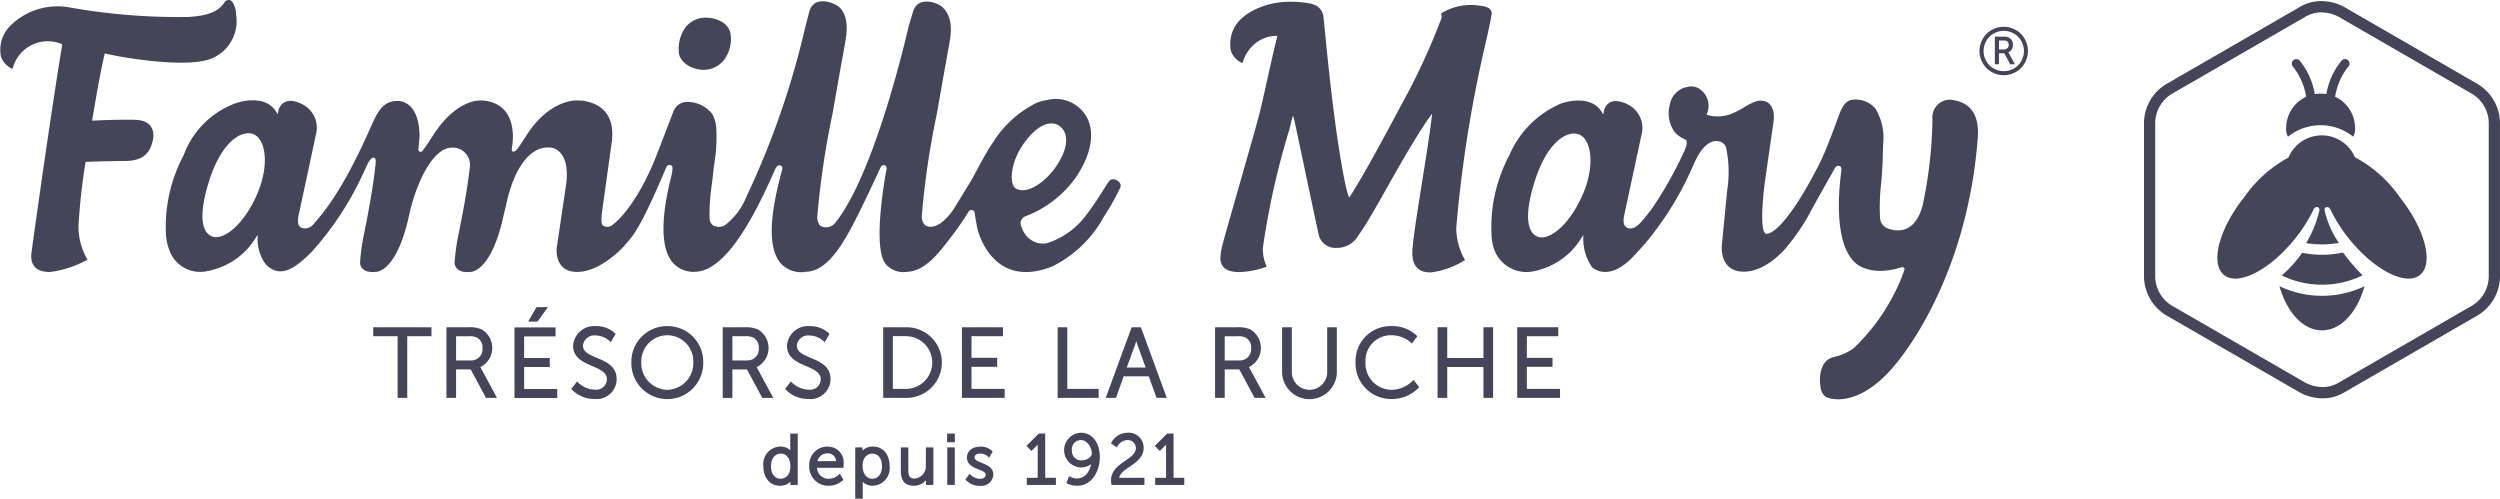
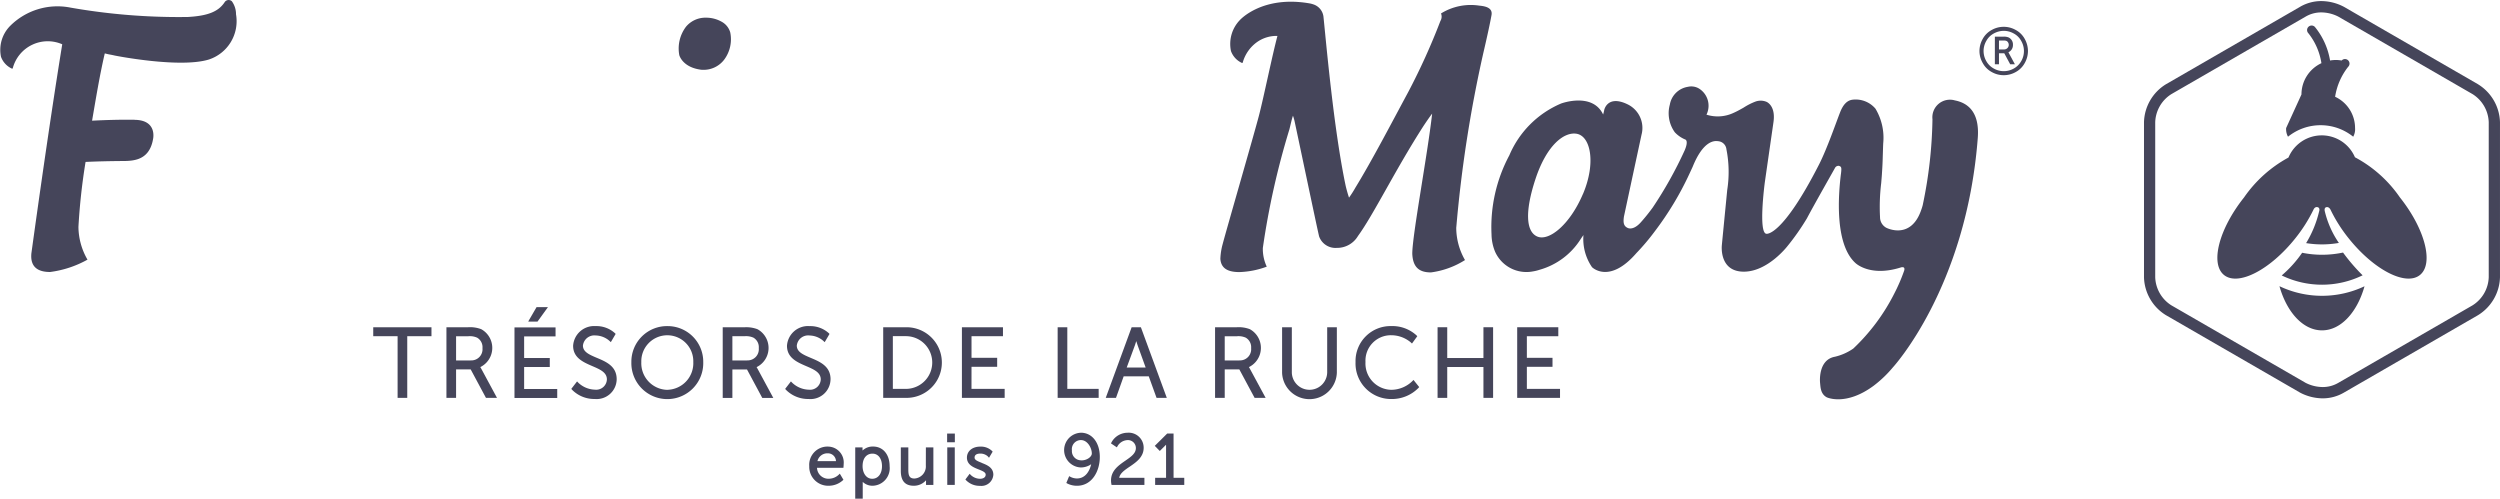
<svg xmlns="http://www.w3.org/2000/svg" width="175.452" height="35" viewBox="0 0 175.452 35">
  <g id="logo_famille_mary_dark" transform="translate(-46.179 -56.207)">
    <path id="Tracé_11168" data-name="Tracé 11168" d="M95.295,61.1a1.81,1.81,0,0,0,1.6-.742,2.392,2.392,0,0,0,.4-1.884,1.24,1.24,0,0,0-.538-.707,2.216,2.216,0,0,0-1.141-.322,1.777,1.777,0,0,0-1.418.626,2.533,2.533,0,0,0-.478,2s.218.878,1.575,1.032" transform="translate(0.132 0.003)" fill="#45455a" />
    <path id="Tracé_11169" data-name="Tracé 11169" d="M210.168,73.883a7.232,7.232,0,0,1-1.472.154,7.069,7.069,0,0,1-1.395-.14,8.29,8.29,0,0,1-1.434,1.592,6.479,6.479,0,0,0,5.677-.01,13.143,13.143,0,0,1-1.376-1.6" transform="translate(0.445 0.049)" fill="#45455a" />
    <path id="Tracé_11170" data-name="Tracé 11170" d="M205.709,76.236c.514,1.825,1.657,3.1,2.985,3.1s2.473-1.272,2.985-3.095a6.964,6.964,0,0,1-5.971-.005" transform="translate(0.444 0.056)" fill="#45455a" />
    <path id="Tracé_11171" data-name="Tracé 11171" d="M211.02,67.221a2.532,2.532,0,0,0-4.666.016,9.01,9.01,0,0,0-3.118,2.8c-1.767,2.217-2.394,4.656-1.4,5.448s3.233-.365,5-2.582a10.517,10.517,0,0,0,1.274-2.011s.087-.222.287-.172.108.3.108.3l-.014.053a7.627,7.627,0,0,1-.9,2.17,6.885,6.885,0,0,0,2.3-.013,6.645,6.645,0,0,1-.985-2.21s-.078-.26.11-.3.286.172.286.172a10.509,10.509,0,0,0,1.273,2.011c1.769,2.217,4.005,3.372,5,2.582s.366-3.231-1.4-5.448a8.886,8.886,0,0,0-3.158-2.82" transform="translate(0.432 0.026)" fill="#45455a" />
-     <path id="Tracé_11172" data-name="Tracé 11172" d="M206.177,65.18a1.1,1.1,0,0,0,.131.61,3.643,3.643,0,0,1,4.576,0,1.08,1.08,0,0,0,.13-.61,2.418,2.418,0,0,0-1.4-2.194,4.5,4.5,0,0,1,.914-2.1.318.318,0,1,0-.455-.444A5.018,5.018,0,0,0,209,62.8a2.247,2.247,0,0,0-.813,0,5.017,5.017,0,0,0-1.069-2.361.318.318,0,0,0-.452.448,4.461,4.461,0,0,1,.914,2.1,2.417,2.417,0,0,0-1.4,2.194" transform="translate(0.445 0.012)" fill="#45455a" />
+     <path id="Tracé_11172" data-name="Tracé 11172" d="M206.177,65.18a1.1,1.1,0,0,0,.131.61,3.643,3.643,0,0,1,4.576,0,1.08,1.08,0,0,0,.13-.61,2.418,2.418,0,0,0-1.4-2.194,4.5,4.5,0,0,1,.914-2.1.318.318,0,1,0-.455-.444a2.247,2.247,0,0,0-.813,0,5.017,5.017,0,0,0-1.069-2.361.318.318,0,0,0-.452.448,4.461,4.461,0,0,1,.914,2.1,2.417,2.417,0,0,0-1.4,2.194" transform="translate(0.445 0.012)" fill="#45455a" />
    <path id="Tracé_11173" data-name="Tracé 11173" d="M219.678,62.124l-9.423-5.441a3.444,3.444,0,0,0-1.584-.4,2.937,2.937,0,0,0-1.486.4l-9.423,5.441a3.227,3.227,0,0,0-1.534,2.658V75.664a3.224,3.224,0,0,0,1.534,2.658l9.423,5.441a3.449,3.449,0,0,0,1.584.4h0a2.933,2.933,0,0,0,1.485-.4l9.423-5.441a3.225,3.225,0,0,0,1.535-2.658V64.783a3.228,3.228,0,0,0-1.535-2.658m.745,13.54a2.423,2.423,0,0,1-1.14,1.974l-9.423,5.44a2.144,2.144,0,0,1-1.09.291,2.68,2.68,0,0,1-1.19-.291l-9.423-5.44a2.426,2.426,0,0,1-1.14-1.974V64.783a2.425,2.425,0,0,1,1.14-1.974l9.423-5.44a2.157,2.157,0,0,1,1.091-.291,2.678,2.678,0,0,1,1.189.291l9.423,5.44a2.424,2.424,0,0,1,1.14,1.974Z" transform="translate(0.418 0)" fill="#45455a" />
-     <path id="Tracé_11174" data-name="Tracé 11174" d="M124.693,68.99c-.186-.216-.537-.275-.679-.1-.1.119-.255.367-.454.68-.316.5-.749,1.177-1.2,1.752a5.482,5.482,0,0,1-2.746,1.955,1.772,1.772,0,0,1-.646-.018,1.661,1.661,0,0,1-1.126-1.114.531.531,0,0,1,.3-.769,7.713,7.713,0,0,0,3.436-2.616c.685-.956,1.593-2.727.888-4.239a2.489,2.489,0,0,0-2.854-1.29,3.187,3.187,0,0,0-.713.193,7.532,7.532,0,0,0-3.084,2.814c-.463.658-.979,1.676-1.472,2.579l-1.287,2.1c-1.207,1.711-1.966,1.105-1.995,1.086a.9.9,0,0,1-.223-.627,57.693,57.693,0,0,1,1.068-7.229c.589-3.41.885-4.922.942-5.361.177-1.375-.38-2.123-1.01-2.339,0,0-1.277-.532-1.614.574l-.308,1.036s-2.282,10.176-5.11,13.732a.829.829,0,0,1-1.086.269.906.906,0,0,1-.217-.628,59.025,59.025,0,0,1,1.08-7.282c.59-3.41.885-4.922.943-5.361.177-1.375-.241-2.021-.779-2.275,0,0-1.5-.762-1.819.579l-.263,1a58.284,58.284,0,0,1-4.125,11.9,4.69,4.69,0,0,1-1.547,2.045.864.864,0,0,1-.821-.023.663.663,0,0,1-.229-.478,14.525,14.525,0,0,1,.161-2.384c.028-.234.052-.443.072-.613.024-.252.056-.5.087-.758a11.319,11.319,0,0,0,.154-2.568,2.4,2.4,0,0,0-.281-1,2.188,2.188,0,0,0-1.934-.841,1.025,1.025,0,0,0-.762.576l-1.066,2.773c-1.6,4.249-3.309,5.319-3.309,5.319a.541.541,0,0,1-.607-.013c-.151-.137-.1-.575-.057-.965l.658-4.729c.514-3.257-2.471-3.074-2.471-3.074s-1.882-.082-3.5,2.46c-.357.562-.6.9-.631.94,0,0-.146.2-.279.192-.15-.014-.109-.223-.109-.223a6.2,6.2,0,0,0,.071-.7c.068-2.859-2.333-2.667-2.333-2.667s-1.657-.082-3.275,2.46c-.357.562-.6.9-.63.94,0,0-.124.2-.221.2-.221-.005-.168-.231-.168-.231s.08-.684.076-.922c-.04-2.522-1.529-2.413-1.529-2.413-1-.024-1.406.725-1.87,1.78-2.25,5.106-3.7,6.426-4.037,6.859a.76.76,0,0,1-.786.281c-.368-.126-.324-.493-.28-.822l.629-2.924.6-2.812a1.839,1.839,0,0,0-.986-2.148c-1.344-.675-1.629.4-1.629.4-.016.1-.055.235-.076.319-.756-1.587-2.95-.772-2.95-.772a6.127,6.127,0,0,0-3.634,3.636,10.687,10.687,0,0,0-1.25,5.542,3.76,3.76,0,0,0,.308,1.3,2.29,2.29,0,0,0,2.6,1.3,2.763,2.763,0,0,0,.459-.111,5.011,5.011,0,0,0,2.886-2.148c.066-.1.136-.2.2-.29a2.93,2.93,0,0,0,.545,2.059c.856.884,1.775.607,3.159-.79l.005.005a21.748,21.748,0,0,0,3.739-5.7c.1-.208.176-.381.237-.505.152-.319.309-.465.413-.487.221,0,.187.261.136.686-.173,1.578-.521,3.356-.777,4.657a13.8,13.8,0,0,0-.285,2.031c0,.268.213.742,1.1.649,0,0,1.45.106,2.337-3.956.518-2.373,1.706-4.8,3.046-4.765a1.362,1.362,0,0,1,.343.036,1.234,1.234,0,0,1,.861,1.462c-.173,1.577-.511,3.243-.767,4.544a13.8,13.8,0,0,0-.285,2.031c0,.268.212.742,1.1.649,0,0,1.45.106,2.337-3.956.038-.176.226-.887.246-1.054.612-2.564,1.784-3.888,3.1-3.708,0,0,1.5.1.986,2.976l-.6,4.044s-.217,1.676,1.4,1.7c1.686.023,3.319-1.807,3.319-1.807.55-.688.929-.722,2.957-5.511a.248.248,0,0,1,.3-.183l.009,0c.167.065.158.172.1.577-.005.039-.03.129-.059.266-.281,1.147-1.134,4.648.16,6.057a1.934,1.934,0,0,0,1.562.587c2.181-.078,4.207-4.065,5.547-7.123,0,0,.152-.424.406-.333.161.058.136.194.112.321-.01.037-.018.069-.03.111-.58,2.161-1.209,5.182-.024,6.478a1.964,1.964,0,0,0,1.759.546c1.8-.064,3.044-2.79,4.335-5.458.356-.747.6-1.279.864-1.839.022-.046.109-.25.31-.169.168.067.117.312.1.358,0,0-1.026,5.359-.047,6.563a1.64,1.64,0,0,0,1.509.551c1.226-.054,2.152-1.238,2.812-2.091l.165-.215a20.439,20.439,0,0,0,1.316-1.881.256.256,0,0,1,.285-.149c.169.044.182.294.182.294.009.131.12.8.2,1.105,0,0,1,4.226,5.207,2.566a8.29,8.29,0,0,0,3.638-3.492,16.34,16.34,0,0,0,1.154-2.047.347.347,0,0,0-.075-.382M64.2,69.813c-.925,2.168-2.391,3.321-3.2,2.975s-.865-1.8-.126-4.037c.787-2.383,2.007-3.318,2.88-3.177,1,.16,1.375,2.071.45,4.239m53.752-3.477c.907-1.3,1.876-1.754,2.541-1.291s.666,1.551-.24,2.852-2.18,1.977-2.846,1.514c-.438-.3-.362-1.775.545-3.076" transform="translate(0.032 0)" fill="#45455a" />
    <path id="Tracé_11175" data-name="Tracé 11175" d="M183.1,63.241a1.236,1.236,0,0,0-1.59,1.319,31.219,31.219,0,0,1-.674,5.978v.01a3.326,3.326,0,0,1-.105.346c-.73,2.184-2.46,1.281-2.46,1.281a.842.842,0,0,1-.441-.744,13.819,13.819,0,0,1,.082-2.387c.019-.233.039-.443.049-.616.047-.714.05-.889.062-1.3.008-.2.013-.464.03-.874a3.967,3.967,0,0,0-.544-2.437,1.822,1.822,0,0,0-1.6-.631c-.377.045-.659.321-.88.883-.294.747-.915,2.562-1.484,3.675-2.6,5.084-3.684,4.853-3.684,4.853-.59-.021-.122-3.57-.122-3.57.039-.284.614-4.275.614-4.275.135-.949-.276-1.312-.484-1.413a1.065,1.065,0,0,0-.794-.015,4.391,4.391,0,0,0-.824.422c-.225.126-.456.258-.693.362a2.614,2.614,0,0,1-1.908.13,1.421,1.421,0,0,0-.491-1.812,1.049,1.049,0,0,0-.814-.143,1.524,1.524,0,0,0-1.266,1.248,2.276,2.276,0,0,0,.351,1.945,2.1,2.1,0,0,0,.737.507s.253.075-.058.783a28.2,28.2,0,0,1-2.232,3.989,13.122,13.122,0,0,1-.848,1.052c-.561.616-.934.367-.934.367-.3-.148-.282-.454-.238-.783l.618-2.882.614-2.855a1.84,1.84,0,0,0-.986-2.147c-1.409-.676-1.629.4-1.629.4-.016.1-.055.235-.076.319-.756-1.587-2.95-.772-2.95-.772a6.848,6.848,0,0,0-3.634,3.637,10.678,10.678,0,0,0-1.25,5.541,3.29,3.29,0,0,0,.253,1.23,2.409,2.409,0,0,0,2.654,1.375,2.869,2.869,0,0,0,.459-.112,5.011,5.011,0,0,0,2.886-2.148c.066-.1.136-.2.2-.29a3.489,3.489,0,0,0,.6,2.252s1.2,1.219,3.109-.979a15.807,15.807,0,0,0,1.3-1.538,21.8,21.8,0,0,0,2.422-4.022l.235-.508c.714-1.767,1.463-1.845,1.779-1.793a.632.632,0,0,1,.588.568,8.163,8.163,0,0,1,.057,2.857s-.368,3.755-.378,3.885c0,0-.209,1.847,1.543,1.847,1.686,0,3.061-1.791,3.061-1.791a16.711,16.711,0,0,0,1.37-1.956c.456-.871,1.95-3.494,1.967-3.533a.275.275,0,0,1,.28-.146c.172.059.191.118.143.527l-.008.051c-.172,1.4-.457,4.87,1,6.223,0,0,.99,1.012,3.167.341,0,0,.375-.15.275.207a12.194,12.194,0,0,1-.7,1.621,13.938,13.938,0,0,1-2.876,3.855,3.765,3.765,0,0,1-1.281.57c-1.217.215-1.048,1.821-1.048,1.821.032.289.023.793.477,1.03,0,0,1.341.633,3.3-.826a8.156,8.156,0,0,0,1.322-1.264s5.162-5.574,5.97-16.115c.145-1.9-.779-2.466-1.586-2.631m-26.129,6.575c-.925,2.168-2.391,3.322-3.2,2.975s-.865-1.8-.126-4.037c.787-2.383,2.007-3.318,2.88-3.177,1,.16,1.375,2.071.45,4.239" transform="translate(0.291 0.017)" fill="#45455a" />
    <path id="Tracé_11176" data-name="Tracé 11176" d="M55.649,64.613c-.9-.017-2.019.012-3.008.064.278-1.619.524-3.115.861-4.593.011-.048.022-.085.033-.13.383.1.306.062.713.155,0,0,4.53.9,6.58.278a2.831,2.831,0,0,0,1.915-3.178,1.543,1.543,0,0,0-.292-.913.335.335,0,0,0-.518.083c-.452.674-1.23.943-2.572,1.02a43.96,43.96,0,0,1-8.234-.658,4.7,4.7,0,0,0-4.234,1.283,2.386,2.386,0,0,0-.644,2.167,1.453,1.453,0,0,0,.767.832s.051.012.06-.033a2.539,2.539,0,0,1,3.471-1.675c-1,6.14-2.165,14.67-2.165,14.67-.1,1.017.528,1.311,1.311,1.311a7.294,7.294,0,0,0,2.626-.867,4.657,4.657,0,0,1-.635-2.3,43.045,43.045,0,0,1,.5-4.558c.8-.037,1.666-.056,2.277-.06.793-.022,2.173.154,2.462-1.558,0,0,.3-1.306-1.272-1.336" transform="translate(0 0)" fill="#45455a" />
    <path id="Tracé_11177" data-name="Tracé 11177" d="M148.144,72.17a90.857,90.857,0,0,1,1.9-12.253c.254-1.078.486-2.157.571-2.642.106-.55-.485-.638-.866-.674a3.956,3.956,0,0,0-2.677.551.586.586,0,0,1-.042.528,45.93,45.93,0,0,1-2.247,4.965c-1.19,2.21-2.571,4.857-3.712,6.719a7.35,7.35,0,0,1-.455.714c-.085-.254-.169-.55-.233-.824-.846-3.975-1.394-10.312-1.563-11.9a1.036,1.036,0,0,0-.712-.841,1.645,1.645,0,0,0-.232-.063c-3.363-.593-4.924,1.17-4.924,1.17a2.412,2.412,0,0,0-.62,2.171,1.457,1.457,0,0,0,.767.832s.051.012.06-.033a2.625,2.625,0,0,1,1.048-1.462,2.371,2.371,0,0,1,1.386-.4c-.364,1.357-.972,4.347-1.3,5.6-.36,1.375-2.284,8.013-2.538,8.986a4.5,4.5,0,0,0-.168,1.057c.042.613.444.931,1.332.931a6.046,6.046,0,0,0,1.924-.381,2.934,2.934,0,0,1-.275-1.311,55.037,55.037,0,0,1,1.86-8.309c.084-.317.148-.655.254-.973a3.075,3.075,0,0,1,.126.444c.635,2.981,1.511,7.175,1.707,8.019a1.216,1.216,0,0,0,1.238.813,1.7,1.7,0,0,0,1.49-.832c1.1-1.51,2.626-4.66,4.614-7.746.212-.317.4-.592.593-.845-.318,2.854-1.394,8.522-1.394,9.833.042.993.528,1.311,1.311,1.311a5.9,5.9,0,0,0,2.389-.867,4.577,4.577,0,0,1-.615-2.285" transform="translate(0.238 0)" fill="#45455a" />
    <path id="Tracé_11178" data-name="Tracé 11178" d="M187.248,58.3a1.709,1.709,0,0,0-1.666,0,1.563,1.563,0,0,0-.638.628,1.743,1.743,0,0,0-.231.853,1.692,1.692,0,0,0,.229.844,1.562,1.562,0,0,0,.628.63,1.707,1.707,0,0,0,1.693,0,1.568,1.568,0,0,0,.628-.63,1.73,1.73,0,0,0,.226-.844,1.752,1.752,0,0,0-.23-.853,1.554,1.554,0,0,0-.639-.628m.4,2.184a1.341,1.341,0,0,1-.523.526,1.425,1.425,0,0,1-1.41,0,1.336,1.336,0,0,1-.526-.526,1.43,1.43,0,0,1-.187-.7,1.407,1.407,0,0,1,.192-.71,1.291,1.291,0,0,1,.529-.525,1.453,1.453,0,0,1,.695-.182,1.432,1.432,0,0,1,.695.182,1.282,1.282,0,0,1,.53.525,1.415,1.415,0,0,1,.005,1.413" transform="translate(0.386 0.005)" fill="#45455a" />
    <path id="Tracé_11179" data-name="Tracé 11179" d="M186.741,59.869a.551.551,0,0,0,.319-.523.542.542,0,0,0-.309-.52.861.861,0,0,0-.365-.053h-.595v1.935h.289v-.769h.372l.413.769h.33l-.442-.817-.012-.021m-.282-.2h-.379v-.625h.314a.473.473,0,0,1,.234.037.323.323,0,0,1-.168.588" transform="translate(0.389 0.007)" fill="#45455a" />
    <path id="Tracé_11180" data-name="Tracé 11180" d="M72.3,79.74H74.01v4.326h.677V79.74h1.7v-.631H72.3Z" transform="translate(0.073 0.064)" fill="#45455a" />
    <path id="Tracé_11181" data-name="Tracé 11181" d="M79.8,81.906a1.5,1.5,0,0,0,.066-2.66,2.2,2.2,0,0,0-.933-.136h-1.51v4.957H78.1v-2h1.025l1.073,2h.774L79.856,82c-.02-.035-.039-.065-.055-.091m-.678-.468H78.1v-1.7h.852a1.254,1.254,0,0,1,.625.1.772.772,0,0,1,.376.736.785.785,0,0,1-.832.859" transform="translate(0.087 0.064)" fill="#45455a" />
    <path id="Tracé_11182" data-name="Tracé 11182" d="M87.955,81.257c-.523-.222-.976-.413-.976-.86a.805.805,0,0,1,.892-.711,1.524,1.524,0,0,1,.966.376l.1.093.338-.578-.056-.057a1.928,1.928,0,0,0-1.345-.491,1.477,1.477,0,0,0-1.584,1.381c0,.844.713,1.151,1.341,1.423.553.238,1.029.443,1.029.94a.751.751,0,0,1-.839.717A1.762,1.762,0,0,1,86.652,83l-.085-.089-.405.524.057.065a2.179,2.179,0,0,0,1.585.644,1.408,1.408,0,0,0,1.543-1.388c0-.914-.74-1.226-1.393-1.5" transform="translate(0.111 0.064)" fill="#45455a" />
    <path id="Tracé_11183" data-name="Tracé 11183" d="M92.888,79.029a2.5,2.5,0,0,0-2.522,2.529,2.523,2.523,0,1,0,5.044,0,2.5,2.5,0,0,0-2.522-2.529m0,4.474a1.867,1.867,0,0,1-1.824-1.945,1.825,1.825,0,1,1,3.648,0A1.867,1.867,0,0,1,92.888,83.5" transform="translate(0.123 0.064)" fill="#45455a" />
    <path id="Tracé_11184" data-name="Tracé 11184" d="M99.191,82c-.02-.035-.039-.065-.055-.091a1.5,1.5,0,0,0,.066-2.66,2.2,2.2,0,0,0-.933-.136h-1.51v4.957h.678v-2h1.025l1.073,2h.774Zm-.733-.56H97.437v-1.7h.852a1.254,1.254,0,0,1,.625.1.772.772,0,0,1,.376.736.785.785,0,0,1-.832.859" transform="translate(0.141 0.064)" fill="#45455a" />
    <path id="Tracé_11185" data-name="Tracé 11185" d="M104.315,82.758c0-.914-.74-1.225-1.393-1.5-.523-.222-.976-.412-.976-.86a.8.8,0,0,1,.892-.71,1.522,1.522,0,0,1,.966.375l.1.093.338-.577-.056-.058a1.933,1.933,0,0,0-1.345-.491,1.477,1.477,0,0,0-1.584,1.382c0,.843.713,1.151,1.341,1.422.553.238,1.029.443,1.029.94a.752.752,0,0,1-.839.718A1.761,1.761,0,0,1,101.619,83l-.085-.089-.405.524.057.066a2.184,2.184,0,0,0,1.585.644,1.409,1.409,0,0,0,1.543-1.389" transform="translate(0.153 0.064)" fill="#45455a" />
    <path id="Tracé_11186" data-name="Tracé 11186" d="M109.629,79.109h-1.638v4.957h1.638a2.478,2.478,0,1,0,0-4.957m-.047,4.326h-.914v-3.7h.914a1.848,1.848,0,0,1,0,3.7" transform="translate(0.172 0.064)" fill="#45455a" />
    <path id="Tracé_11187" data-name="Tracé 11187" d="M114.174,81.886h1.8v-.631h-1.8V79.74h2.207v-.631H113.5v4.957H116.5v-.631h-2.328Z" transform="translate(0.187 0.064)" fill="#45455a" />
    <path id="Tracé_11188" data-name="Tracé 11188" d="M120.2,79.109v4.957h2.878v-.631h-2.2V79.109Z" transform="translate(0.206 0.064)" fill="#45455a" />
    <path id="Tracé_11189" data-name="Tracé 11189" d="M127.851,84.066l-1.819-4.957h-.648l-1.818,4.957h.719l.539-1.512h1.761l.547,1.512Zm-2.814-2.129.582-1.578c.03-.08.061-.182.089-.278.029.1.06.2.089.278l.57,1.578Z" transform="translate(0.215 0.064)" fill="#45455a" />
    <path id="Tracé_11190" data-name="Tracé 11190" d="M133.593,81.906a1.5,1.5,0,0,0,.066-2.66,2.2,2.2,0,0,0-.933-.136h-1.51v4.957h.678v-2h1.025l1.073,2h.774L133.648,82c-.02-.035-.039-.065-.055-.091m-.678-.468h-1.021v-1.7h.852a1.254,1.254,0,0,1,.625.1.772.772,0,0,1,.376.736.785.785,0,0,1-.832.859" transform="translate(0.237 0.064)" fill="#45455a" />
    <path id="Tracé_11191" data-name="Tracé 11191" d="M139.072,82.286a1.241,1.241,0,0,1-2.481.013v-3.19h-.684v3.2a1.923,1.923,0,0,0,3.843,0v-3.2h-.678Z" transform="translate(0.25 0.064)" fill="#45455a" />
    <path id="Tracé_11192" data-name="Tracé 11192" d="M145.025,82.9a2.138,2.138,0,0,1-1.461.6,1.847,1.847,0,0,1-1.818-1.952,1.782,1.782,0,0,1,1.805-1.878,2.136,2.136,0,0,1,1.371.5l.087.082.372-.512-.058-.064a2.507,2.507,0,0,0-1.785-.648,2.454,2.454,0,0,0-2.49,2.529,2.494,2.494,0,0,0,2.509,2.59,2.617,2.617,0,0,0,1.9-.772l.059-.067-.4-.5Z" transform="translate(0.264 0.064)" fill="#45455a" />
    <path id="Tracé_11193" data-name="Tracé 11193" d="M150.008,81.269h-2.541v-2.16h-.678v4.957h.678V81.9h2.541v2.166h.678V79.109h-.678Z" transform="translate(0.28 0.064)" fill="#45455a" />
    <path id="Tracé_11194" data-name="Tracé 11194" d="M153.039,81.886h1.8v-.631h-1.8V79.74h2.207v-.631h-2.885v4.957h3.006v-.631h-2.328Z" transform="translate(0.296 0.064)" fill="#45455a" />
-     <path id="Tracé_11195" data-name="Tracé 11195" d="M101.49,87.726a.978.978,0,0,0-.7-.265A1.237,1.237,0,0,0,99.6,88.834c0,.823.466,1.378,1.16,1.378a1.015,1.015,0,0,0,.739-.283v.225h.517v-3.6h-.527Zm-.681,1.993c-.408,0-.672-.347-.672-.884,0-.518.283-.879.687-.879.466,0,.676.441.676.879,0,.652-.357.884-.691.884" transform="translate(0.149 0.084)" fill="#45455a" />
    <path id="Tracé_11196" data-name="Tracé 11196" d="M104.115,87.46a1.282,1.282,0,0,0-1.3,1.376,1.328,1.328,0,0,0,1.373,1.374,1.479,1.479,0,0,0,.969-.367l.057-.053-.255-.429-.09.089a1.022,1.022,0,0,1-.671.268.8.8,0,0,1-.839-.768h1.854l.008-.09s.01-.115.01-.177a1.115,1.115,0,0,0-1.116-1.221m-.725,1.021a.714.714,0,0,1,.716-.549.567.567,0,0,1,.585.549Z" transform="translate(0.158 0.087)" fill="#45455a" />
    <path id="Tracé_11197" data-name="Tracé 11197" d="M107.289,87.459a1.027,1.027,0,0,0-.744.281v-.223h-.512v3.6h.526V89.939a.986.986,0,0,0,.7.271,1.234,1.234,0,0,0,1.188-1.373c0-.824-.465-1.378-1.159-1.378m-.063,2.262c-.444,0-.676-.442-.676-.88,0-.652.356-.884.691-.884.407,0,.671.346.671.88s-.276.884-.686.884" transform="translate(0.167 0.087)" fill="#45455a" />
    <path id="Tracé_11198" data-name="Tracé 11198" d="M110.98,88.784a.852.852,0,0,1-.8.919c-.361,0-.429-.219-.429-.623V87.517h-.527v1.65c0,.7.3,1.043.913,1.043a1.129,1.129,0,0,0,.856-.384v.326h.516V87.517h-.526Z" transform="translate(0.175 0.087)" fill="#45455a" />
    <rect id="Rectangle_2282" data-name="Rectangle 2282" width="0.542" height="0.61" transform="translate(112.649 86.635)" fill="#45455a" />
    <rect id="Rectangle_2283" data-name="Rectangle 2283" width="0.526" height="2.634" transform="translate(112.659 87.604)" fill="#45455a" />
    <path id="Tracé_11199" data-name="Tracé 11199" d="M114.888,88.6c-.308-.12-.5-.2-.5-.368,0-.252.27-.279.386-.279a.769.769,0,0,1,.538.192l.089.1.255-.427-.048-.054a1.123,1.123,0,0,0-.825-.3c-.549,0-.932.317-.932.771,0,.5.453.684.816.827.309.122.5.209.5.37,0,.213-.211.289-.39.289a.956.956,0,0,1-.654-.264l-.08-.087-.3.4.053.06a1.334,1.334,0,0,0,.976.387.837.837,0,0,0,.932-.781c0-.51-.453-.687-.817-.829" transform="translate(0.188 0.087)" fill="#45455a" />
-     <path id="Tracé_11200" data-name="Tracé 11200" d="M119.332,86.551h-.449l-.869.863.352.359.433-.432.007-.007v2.322h-.766v.5h2.044v-.5h-.751Z" transform="translate(0.2 0.084)" fill="#45455a" />
    <path id="Tracé_11201" data-name="Tracé 11201" d="M121.828,86.493a1.219,1.219,0,0,0-.01,2.436,1.277,1.277,0,0,0,.734-.227c-.115.507-.423,1-1,1a1.009,1.009,0,0,1-.445-.108l-.1-.054-.2.478.078.043a1.483,1.483,0,0,0,.673.153c1.048,0,1.6-1.018,1.6-2.023s-.547-1.7-1.329-1.7m.043,1.937a.646.646,0,0,1-.672-.7.637.637,0,0,1,.633-.72c.466,0,.764.558.764.943,0,.219-.324.482-.725.482" transform="translate(0.207 0.084)" fill="#45455a" />
    <path id="Tracé_11202" data-name="Tracé 11202" d="M125.246,88.874c.459-.314.98-.67.98-1.327a1.049,1.049,0,0,0-1.135-1.054,1.289,1.289,0,0,0-1.12.67l-.039.078.412.277.053-.092a.855.855,0,0,1,.674-.415.558.558,0,0,1,.609.556c0,.378-.345.616-.744.891-.468.324-1,.691-1,1.381a1.271,1.271,0,0,0,.021.236l.015.08h2.307v-.5H124.51c.056-.319.374-.535.736-.783" transform="translate(0.216 0.084)" fill="#45455a" />
    <path id="Tracé_11203" data-name="Tracé 11203" d="M128.315,86.551h-.449l-.869.863.352.359.433-.432.007-.007v2.322h-.766v.5h2.044v-.5h-.751Z" transform="translate(0.225 0.084)" fill="#45455a" />
    <path id="Tracé_11204" data-name="Tracé 11204" d="M82.863,81.9h1.8v-.631h-1.8V79.752h2.205v-.631H82.186v4.952h3v-.63H82.863Z" transform="translate(0.1 0.064)" fill="#45455a" />
    <path id="Tracé_11205" data-name="Tracé 11205" d="M83.733,77.7l-.589,1.015H83.8l.732-1.015Z" transform="translate(0.103 0.06)" fill="#45455a" />
  </g>
</svg>